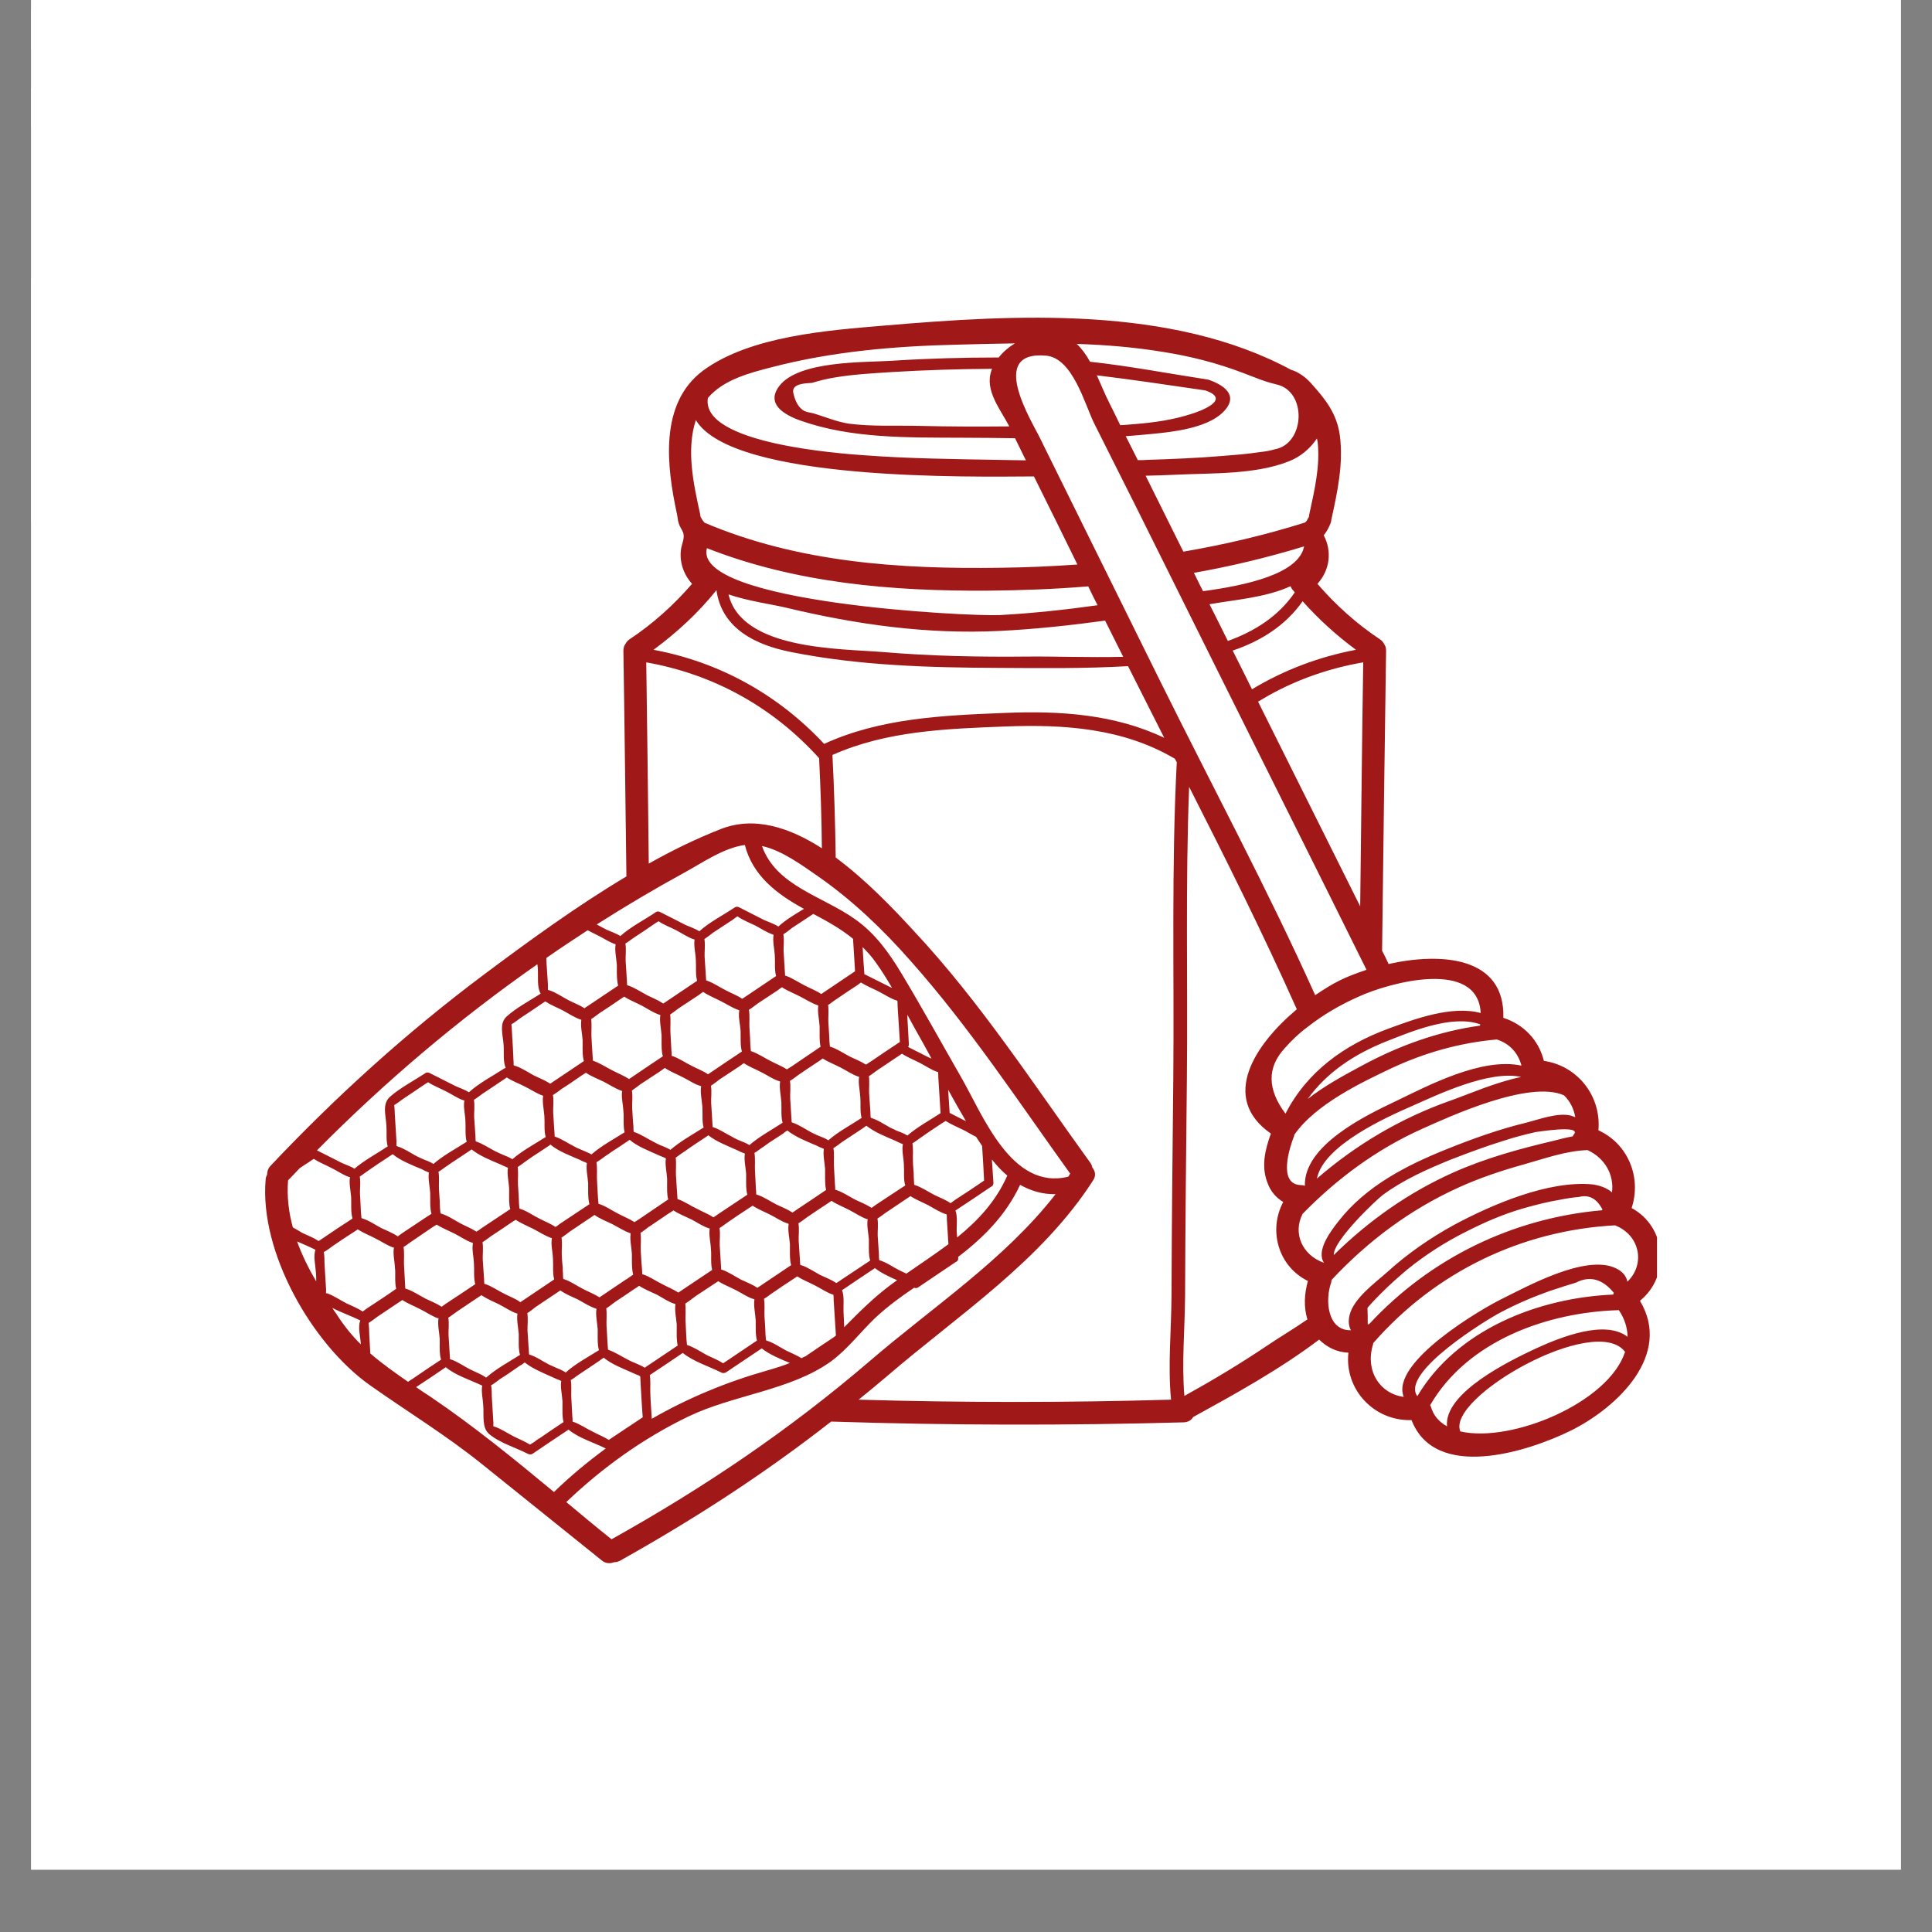
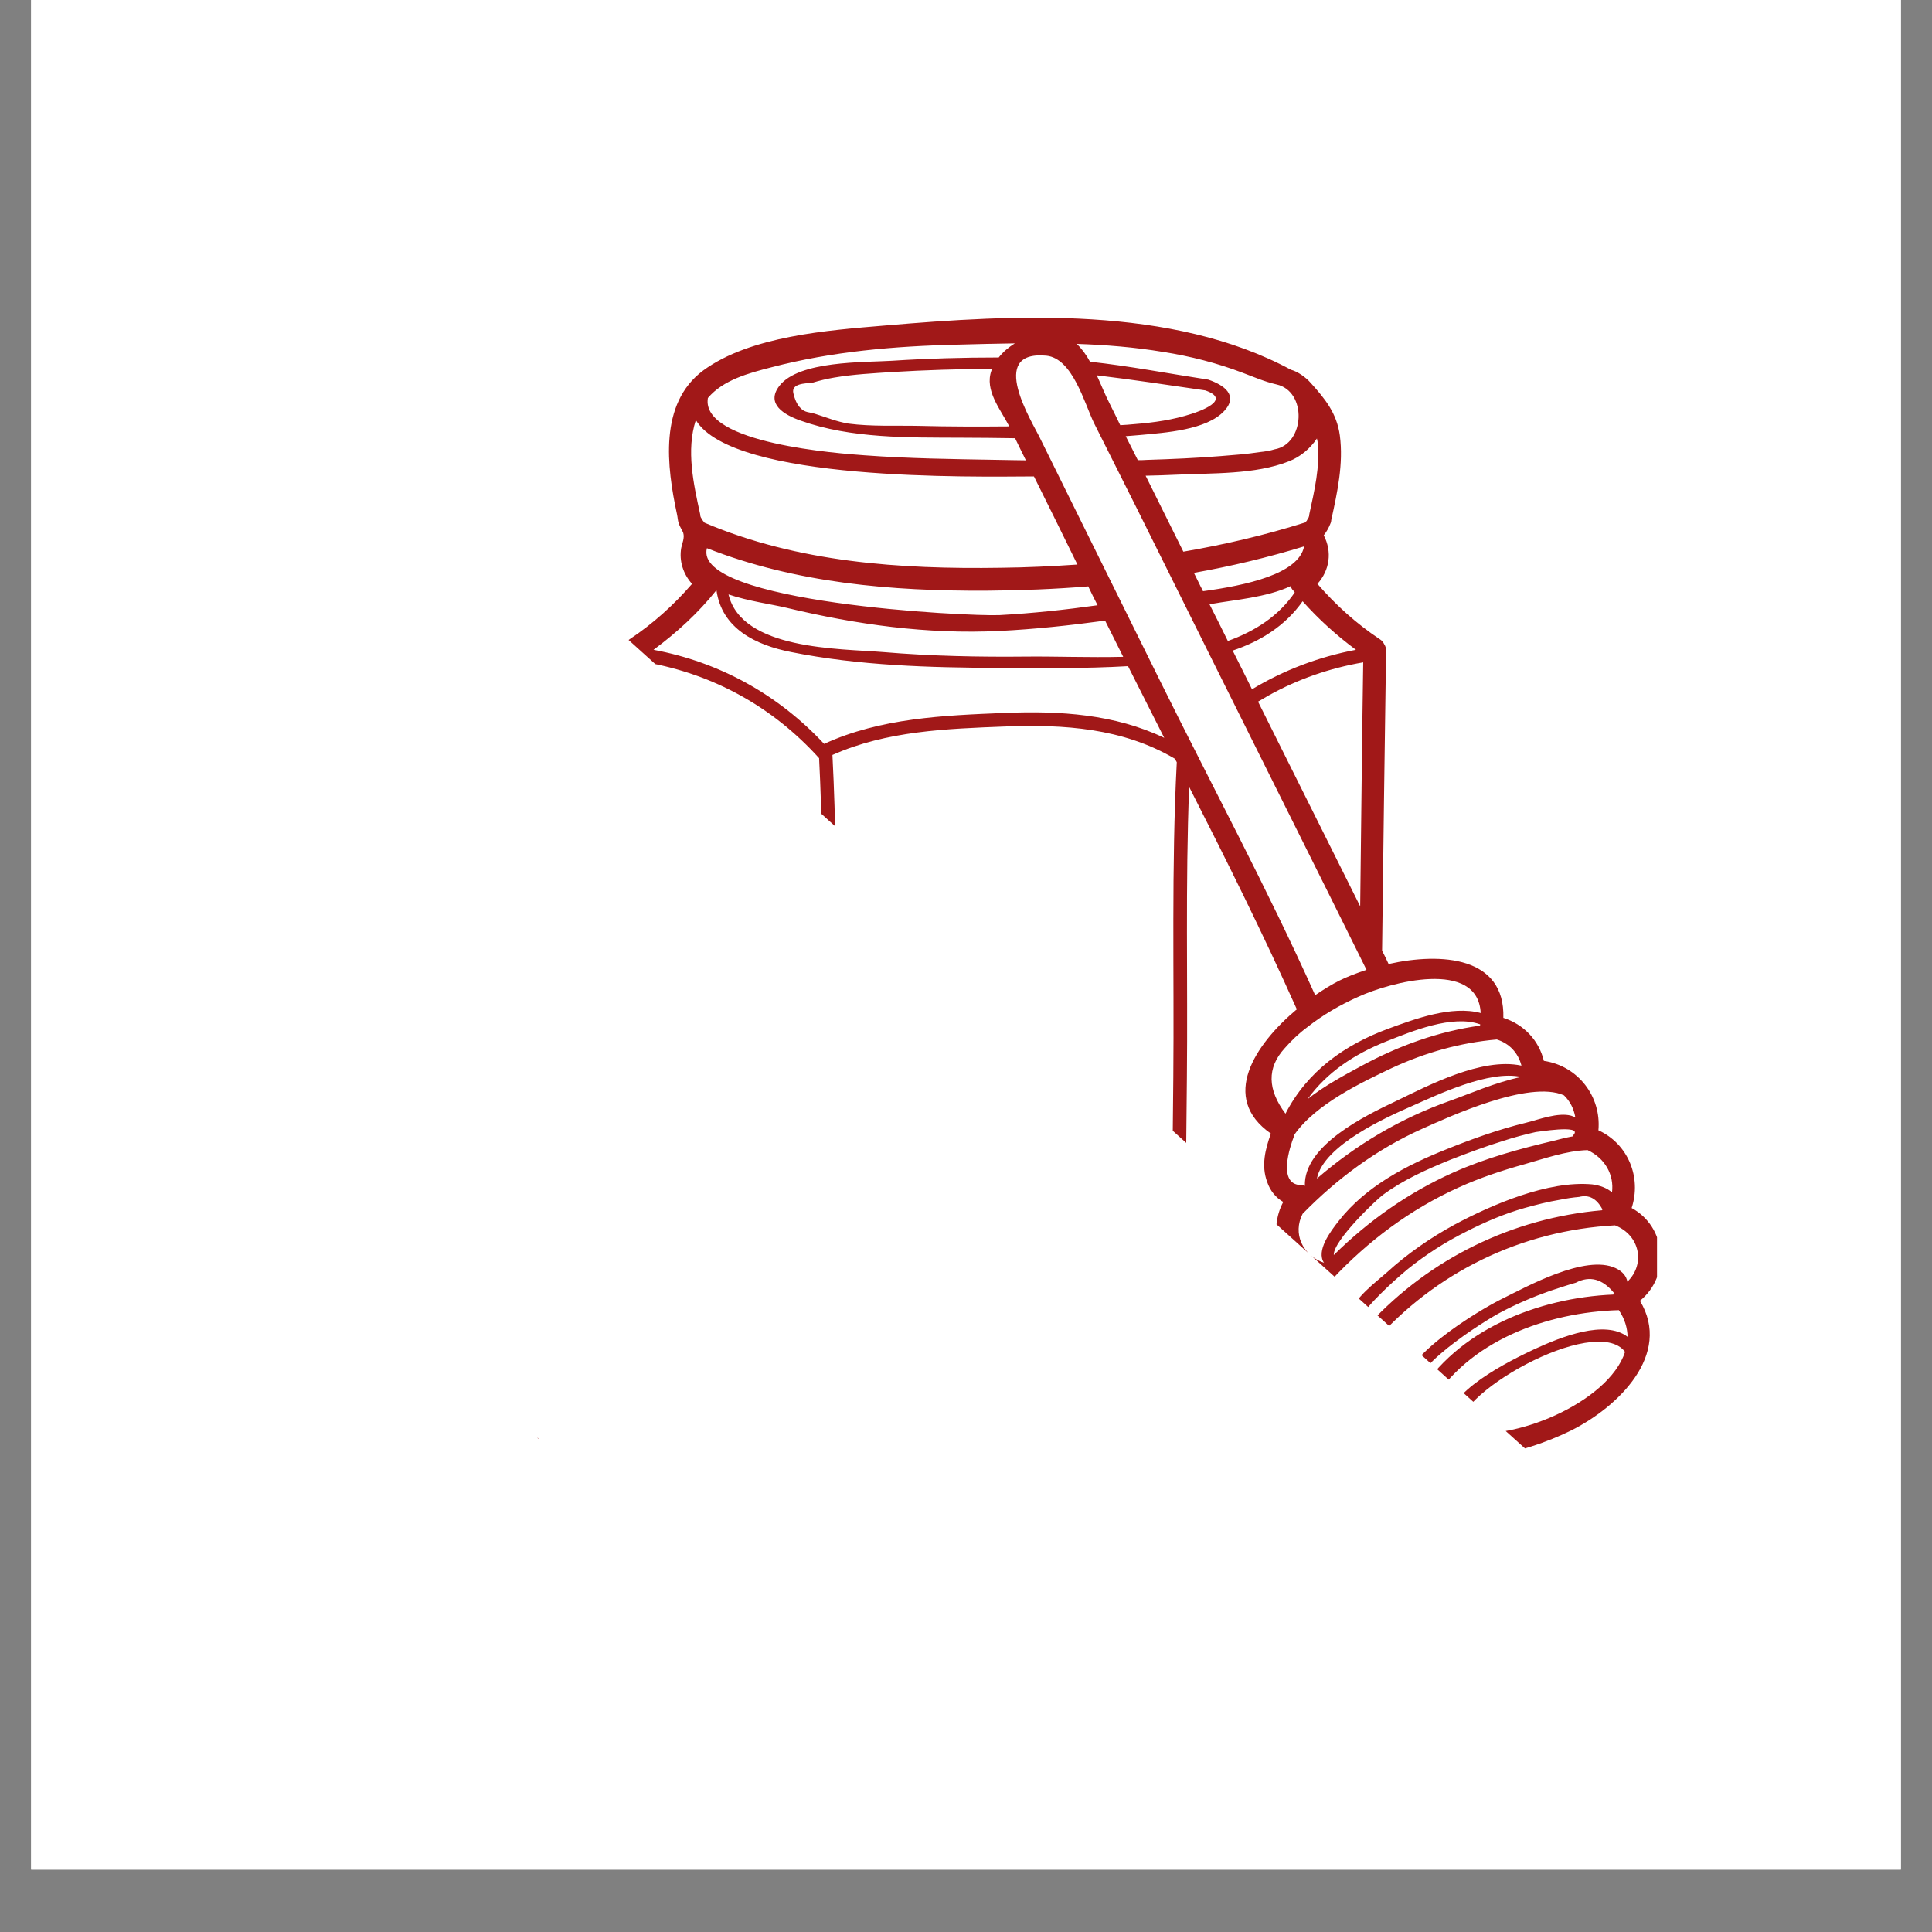
<svg xmlns="http://www.w3.org/2000/svg" width="40" zoomAndPan="magnify" viewBox="0 0 30 30" height="40" preserveAspectRatio="xMidYMid meet" version="1.0">
  <rect x="0" y="0" width="30" height="30" fill="#808080" stroke="none" />
  <defs>
    <clipPath id="824bf75599">
      <path d="M 0.484 0 L 29.516 0 L 29.516 29.031 L 0.484 29.031 Z M 0.484 0 " clip-rule="nonzero" />
    </clipPath>
    <clipPath id="9e9214547e">
-       <path d="M 0.484 0 L 1.477 0 L 1.477 8.711 L 0.484 8.711 Z M 0.484 0 " clip-rule="nonzero" />
-     </clipPath>
+       </clipPath>
    <clipPath id="df328f1859">
-       <path d="M 4 4.742 L 25.73 4.742 L 25.73 24.34 L 4 24.34 Z M 4 4.742 " clip-rule="nonzero" />
+       <path d="M 4 4.742 L 25.73 4.742 L 25.73 24.34 Z M 4 4.742 " clip-rule="nonzero" />
    </clipPath>
  </defs>
  <g clip-path="url(#824bf75599)">
    <path fill="#ffffff" d="M 0.484 0 L 29.516 0 L 29.516 29.031 L 0.484 29.031 Z M 0.484 0 " fill-opacity="1" fill-rule="nonzero" />
    <path fill="#ffffff" d="M 0.484 0 L 29.516 0 L 29.516 29.031 L 0.484 29.031 Z M 0.484 0 " fill-opacity="1" fill-rule="nonzero" />
  </g>
  <g clip-path="url(#9e9214547e)">
    <path fill="#ffffff" d="M 1.508 0.367 C 1.387 0.215 1.234 0.152 1.051 0.152 L 0.445 0.152 L 0.445 -0.758 C 0.445 -1.941 -0.496 -2.883 -1.684 -2.883 C -2.867 -2.883 -3.809 -1.941 -3.809 -0.758 L -3.809 0.152 L -4.418 0.152 C -4.598 0.152 -4.75 0.215 -4.871 0.367 C -4.992 0.488 -5.055 0.672 -5.023 0.852 L -3.84 8.145 C -3.809 8.449 -3.535 8.691 -3.23 8.691 L -0.133 8.691 C 0.172 8.691 0.445 8.449 0.477 8.176 L 1.66 0.883 C 1.66 0.672 1.629 0.488 1.508 0.367 Z M -3.199 -0.758 C -3.199 -1.609 -2.531 -2.277 -1.684 -2.277 C -0.832 -2.277 -0.164 -1.609 -0.164 -0.758 L -0.164 0.152 L -3.199 0.152 Z M 0.961 1.367 L -3.504 1.367 C -3.688 1.367 -3.809 1.52 -3.809 1.672 C -3.809 1.824 -3.656 1.977 -3.504 1.977 L 0.871 1.977 L 0.078 6.836 L -2.594 6.836 C -2.777 6.836 -2.898 6.988 -2.898 7.141 C -2.898 7.293 -2.746 7.445 -2.594 7.445 L -0.043 7.445 L -0.133 8.051 L -3.23 8.051 L -4.418 0.762 L 1.051 0.762 Z M 0.961 1.367 " fill-opacity="1" fill-rule="nonzero" />
  </g>
  <g clip-path="url(#df328f1859)">
    <path fill="#a11818" d="M 4.91 19.898 C 4.91 19.852 4.91 19.805 4.906 19.766 C 4.898 19.641 4.863 19.508 4.898 19.406 C 4.812 19.363 4.711 19.32 4.613 19.277 C 4.691 19.492 4.793 19.699 4.91 19.898 Z M 5.473 18.922 C 5.473 18.918 5.473 18.918 5.473 18.918 C 5.445 18.82 5.457 18.699 5.453 18.594 C 5.445 18.488 5.418 18.375 5.434 18.281 C 5.434 18.277 5.434 18.277 5.434 18.277 C 5.43 18.277 5.43 18.277 5.422 18.277 C 5.328 18.246 5.238 18.18 5.148 18.137 C 5.059 18.09 4.957 18.051 4.875 17.996 C 4.871 17.996 4.871 17.996 4.871 17.996 C 4.848 18.008 4.824 18.027 4.801 18.043 C 4.75 18.074 4.703 18.105 4.652 18.141 C 4.594 18.203 4.535 18.266 4.473 18.328 C 4.453 18.582 4.484 18.828 4.547 19.059 C 4.598 19.086 4.648 19.117 4.695 19.145 C 4.777 19.184 4.871 19.219 4.945 19.27 C 4.949 19.27 4.949 19.27 4.949 19.27 C 4.973 19.254 4.996 19.238 5.02 19.223 C 5.168 19.121 5.32 19.02 5.473 18.922 Z M 5.602 20.875 C 5.602 20.871 5.602 20.867 5.602 20.863 C 5.594 20.738 5.555 20.609 5.594 20.504 C 5.465 20.438 5.301 20.383 5.16 20.309 C 5.18 20.34 5.199 20.371 5.223 20.402 C 5.34 20.586 5.465 20.738 5.602 20.875 Z M 6.152 20.012 C 6.133 19.938 6.137 19.848 6.137 19.762 C 6.137 19.738 6.137 19.715 6.133 19.691 C 6.129 19.582 6.098 19.469 6.117 19.375 C 6.117 19.375 6.117 19.371 6.117 19.371 C 6.113 19.371 6.109 19.371 6.105 19.371 C 6.012 19.34 5.918 19.273 5.828 19.23 C 5.742 19.184 5.641 19.145 5.555 19.09 C 5.531 19.105 5.508 19.121 5.484 19.137 C 5.379 19.203 5.277 19.273 5.172 19.344 C 5.145 19.363 5.066 19.426 5.027 19.441 C 5.039 19.484 5.039 19.594 5.039 19.625 C 5.047 19.75 5.055 19.875 5.062 20 C 5.066 20.023 5.062 20.055 5.062 20.082 C 5.066 20.082 5.07 20.082 5.078 20.082 C 5.18 20.117 5.281 20.188 5.379 20.238 C 5.461 20.277 5.551 20.312 5.629 20.363 C 5.629 20.367 5.629 20.367 5.629 20.367 C 5.652 20.352 5.676 20.332 5.699 20.316 C 5.852 20.215 6.004 20.117 6.152 20.012 Z M 6.699 18.848 C 6.699 18.844 6.699 18.844 6.699 18.844 C 6.672 18.746 6.684 18.625 6.68 18.52 C 6.672 18.414 6.645 18.305 6.66 18.207 C 6.652 18.203 6.641 18.199 6.633 18.195 C 6.605 18.184 6.578 18.172 6.551 18.156 C 6.391 18.09 6.215 18.02 6.098 17.922 C 6.074 17.938 6.051 17.953 6.027 17.969 C 5.926 18.035 5.82 18.105 5.719 18.176 C 5.695 18.191 5.625 18.246 5.586 18.27 C 5.602 18.355 5.586 18.477 5.59 18.539 C 5.594 18.637 5.602 18.734 5.605 18.832 C 5.609 18.859 5.609 18.887 5.613 18.914 C 5.617 18.914 5.617 18.914 5.621 18.918 C 5.727 18.949 5.828 19.02 5.922 19.07 C 6.004 19.109 6.098 19.145 6.172 19.195 C 6.172 19.195 6.172 19.195 6.176 19.199 C 6.199 19.184 6.223 19.164 6.246 19.148 C 6.395 19.051 6.547 18.945 6.699 18.848 Z M 6.848 21.113 C 6.848 21.113 6.848 21.109 6.848 21.109 C 6.824 21.035 6.828 20.945 6.828 20.859 C 6.828 20.836 6.828 20.812 6.828 20.789 C 6.82 20.68 6.793 20.57 6.809 20.473 C 6.809 20.473 6.809 20.473 6.809 20.469 C 6.805 20.469 6.805 20.469 6.797 20.469 C 6.707 20.438 6.613 20.371 6.523 20.328 C 6.434 20.281 6.332 20.242 6.25 20.188 C 6.25 20.188 6.25 20.188 6.246 20.188 C 6.223 20.203 6.199 20.219 6.176 20.234 C 6.074 20.305 5.969 20.371 5.867 20.441 C 5.84 20.461 5.758 20.523 5.723 20.543 C 5.73 20.582 5.734 20.691 5.734 20.723 C 5.738 20.82 5.746 20.918 5.75 21.016 C 5.934 21.176 6.129 21.312 6.336 21.457 C 6.355 21.441 6.375 21.43 6.395 21.418 C 6.547 21.312 6.695 21.215 6.848 21.113 Z M 7.246 17.73 C 7.246 17.73 7.246 17.73 7.246 17.727 C 7.219 17.629 7.234 17.508 7.227 17.406 C 7.223 17.297 7.191 17.184 7.211 17.09 C 7.207 17.086 7.203 17.086 7.199 17.086 C 7.102 17.055 7.012 16.988 6.922 16.945 C 6.832 16.898 6.73 16.859 6.648 16.805 C 6.621 16.82 6.598 16.836 6.574 16.852 C 6.473 16.922 6.371 16.988 6.266 17.059 C 6.238 17.078 6.156 17.141 6.121 17.16 C 6.129 17.199 6.129 17.309 6.133 17.34 C 6.141 17.465 6.148 17.59 6.156 17.715 C 6.156 17.734 6.156 17.766 6.156 17.793 C 6.16 17.793 6.164 17.797 6.172 17.801 C 6.273 17.832 6.375 17.902 6.469 17.953 C 6.504 17.969 6.535 17.984 6.57 18 C 6.621 18.02 6.684 18.043 6.73 18.074 C 6.883 17.941 7.074 17.84 7.246 17.73 Z M 7.379 19.941 C 7.379 19.941 7.379 19.938 7.379 19.938 C 7.352 19.84 7.367 19.719 7.359 19.617 C 7.355 19.508 7.324 19.398 7.344 19.301 C 7.344 19.301 7.344 19.301 7.34 19.301 C 7.34 19.297 7.336 19.297 7.332 19.297 C 7.238 19.266 7.145 19.199 7.059 19.156 C 6.965 19.109 6.867 19.07 6.781 19.016 C 6.754 19.031 6.73 19.047 6.707 19.062 C 6.605 19.133 6.504 19.199 6.402 19.27 C 6.375 19.285 6.309 19.34 6.266 19.363 C 6.281 19.449 6.27 19.57 6.273 19.633 C 6.277 19.73 6.285 19.828 6.289 19.926 C 6.289 19.953 6.293 19.98 6.293 20.008 C 6.297 20.008 6.301 20.012 6.305 20.012 C 6.406 20.043 6.508 20.113 6.605 20.164 C 6.684 20.203 6.777 20.238 6.855 20.289 C 6.855 20.293 6.855 20.293 6.855 20.293 C 6.879 20.277 6.902 20.258 6.926 20.242 C 7.078 20.141 7.23 20.043 7.379 19.941 Z M 7.926 18.773 C 7.926 18.77 7.926 18.77 7.922 18.77 C 7.902 18.695 7.906 18.605 7.906 18.52 C 7.906 18.496 7.906 18.473 7.906 18.449 C 7.898 18.34 7.871 18.23 7.887 18.133 C 7.879 18.129 7.867 18.125 7.859 18.121 C 7.832 18.109 7.805 18.098 7.773 18.082 C 7.617 18.016 7.441 17.945 7.324 17.848 C 7.301 17.863 7.277 17.879 7.254 17.895 C 7.184 17.941 7.113 17.988 7.043 18.035 C 7.008 18.059 6.977 18.078 6.945 18.102 C 6.918 18.117 6.852 18.172 6.809 18.195 C 6.824 18.281 6.812 18.402 6.816 18.465 C 6.82 18.527 6.824 18.586 6.828 18.648 C 6.828 18.684 6.832 18.723 6.832 18.758 C 6.836 18.785 6.836 18.812 6.84 18.84 C 6.844 18.84 6.844 18.84 6.848 18.844 C 6.953 18.875 7.055 18.945 7.148 18.996 C 7.23 19.039 7.32 19.074 7.398 19.125 C 7.426 19.109 7.449 19.094 7.473 19.074 C 7.621 18.977 7.773 18.875 7.926 18.773 Z M 8.074 21.039 C 8.074 21.035 8.074 21.035 8.074 21.035 C 8.051 20.961 8.055 20.871 8.055 20.789 C 8.055 20.762 8.055 20.738 8.055 20.715 C 8.047 20.605 8.02 20.496 8.035 20.398 C 8.031 20.395 8.031 20.395 8.023 20.395 C 7.93 20.363 7.84 20.301 7.75 20.254 C 7.66 20.211 7.559 20.168 7.477 20.113 C 7.473 20.113 7.473 20.113 7.473 20.113 C 7.449 20.129 7.426 20.145 7.402 20.16 C 7.301 20.23 7.195 20.297 7.094 20.367 C 7.07 20.383 7 20.438 6.961 20.461 C 6.977 20.551 6.961 20.668 6.965 20.73 C 6.973 20.855 6.98 20.98 6.988 21.105 C 6.992 21.105 6.992 21.109 7 21.109 C 7.102 21.141 7.203 21.215 7.297 21.262 C 7.379 21.305 7.473 21.336 7.547 21.391 C 7.551 21.391 7.551 21.391 7.551 21.391 C 7.551 21.387 7.555 21.387 7.559 21.383 C 7.711 21.25 7.902 21.148 8.074 21.039 Z M 8.395 15.43 C 8.336 15.324 8.359 15.176 8.352 15.055 C 8.352 15.027 8.348 15 8.344 14.973 C 7.121 15.828 5.977 16.797 4.922 17.863 C 5.047 17.926 5.172 17.988 5.293 18.051 C 5.344 18.078 5.438 18.105 5.504 18.148 C 5.656 18.016 5.852 17.914 6.02 17.801 C 5.992 17.703 6.008 17.582 6 17.48 C 5.992 17.316 5.93 17.145 6.055 17.031 C 6.215 16.891 6.426 16.781 6.605 16.664 C 6.625 16.648 6.656 16.652 6.676 16.664 C 6.809 16.73 6.938 16.797 7.07 16.863 C 7.121 16.887 7.215 16.918 7.281 16.961 C 7.441 16.816 7.652 16.707 7.832 16.59 C 7.84 16.586 7.844 16.586 7.852 16.582 C 7.809 16.48 7.828 16.34 7.82 16.227 C 7.809 16.062 7.746 15.891 7.871 15.781 C 8.023 15.645 8.219 15.543 8.395 15.43 Z M 8.473 17.656 C 8.473 17.656 8.473 17.656 8.473 17.652 C 8.445 17.555 8.461 17.434 8.453 17.332 C 8.445 17.223 8.418 17.113 8.434 17.016 C 8.43 17.012 8.43 17.012 8.426 17.012 C 8.332 16.98 8.238 16.914 8.148 16.871 C 8.059 16.824 7.957 16.789 7.875 16.734 C 7.875 16.73 7.875 16.73 7.871 16.73 C 7.848 16.746 7.824 16.762 7.801 16.777 C 7.699 16.848 7.594 16.914 7.492 16.984 C 7.469 17 7.398 17.055 7.359 17.078 C 7.375 17.164 7.359 17.285 7.363 17.352 C 7.371 17.445 7.375 17.543 7.383 17.645 C 7.383 17.668 7.383 17.695 7.387 17.723 C 7.391 17.723 7.395 17.727 7.398 17.727 C 7.5 17.762 7.602 17.832 7.695 17.879 C 7.73 17.895 7.762 17.91 7.797 17.926 C 7.848 17.945 7.91 17.973 7.957 18 C 8.109 17.867 8.301 17.766 8.473 17.656 Z M 8.605 19.867 C 8.605 19.867 8.605 19.863 8.605 19.863 C 8.578 19.766 8.594 19.645 8.586 19.543 C 8.582 19.434 8.551 19.324 8.57 19.227 C 8.566 19.223 8.562 19.223 8.559 19.223 C 8.465 19.191 8.371 19.129 8.281 19.082 C 8.195 19.039 8.09 18.996 8.008 18.941 C 7.98 18.957 7.957 18.973 7.934 18.988 C 7.832 19.059 7.73 19.125 7.625 19.195 C 7.602 19.211 7.531 19.266 7.492 19.289 C 7.508 19.379 7.492 19.496 7.496 19.559 C 7.504 19.656 7.508 19.758 7.516 19.852 C 7.516 19.879 7.52 19.906 7.52 19.934 C 7.523 19.934 7.527 19.938 7.531 19.938 C 7.633 19.969 7.734 20.043 7.832 20.09 C 7.914 20.133 8.004 20.164 8.078 20.219 C 8.082 20.219 8.082 20.219 8.082 20.219 C 8.105 20.203 8.129 20.188 8.152 20.172 C 8.305 20.07 8.453 19.969 8.605 19.867 Z M 8.75 22.082 C 8.75 22.082 8.75 22.078 8.75 22.078 C 8.73 22.004 8.734 21.914 8.734 21.828 C 8.734 21.805 8.734 21.781 8.734 21.758 C 8.727 21.648 8.699 21.539 8.715 21.445 C 8.703 21.438 8.695 21.434 8.688 21.43 C 8.656 21.422 8.629 21.406 8.602 21.395 C 8.445 21.324 8.27 21.254 8.148 21.156 C 8.133 21.168 8.121 21.176 8.105 21.188 C 8.098 21.191 8.09 21.199 8.078 21.203 C 8.012 21.25 7.938 21.297 7.867 21.348 C 7.836 21.367 7.805 21.387 7.77 21.41 C 7.742 21.43 7.664 21.492 7.625 21.512 C 7.637 21.551 7.637 21.66 7.637 21.691 C 7.645 21.816 7.652 21.941 7.66 22.07 C 7.664 22.09 7.66 22.121 7.66 22.148 C 7.668 22.148 7.668 22.148 7.676 22.152 C 7.777 22.184 7.879 22.254 7.977 22.305 C 8.059 22.344 8.148 22.383 8.227 22.43 C 8.227 22.434 8.227 22.434 8.227 22.434 C 8.25 22.418 8.277 22.402 8.301 22.387 C 8.32 22.371 8.34 22.355 8.363 22.344 C 8.492 22.254 8.621 22.168 8.75 22.082 Z M 9.406 22.492 C 9.227 22.402 8.98 22.328 8.828 22.199 C 8.641 22.324 8.453 22.449 8.27 22.574 C 8.246 22.59 8.219 22.586 8.195 22.574 C 8.012 22.48 7.75 22.402 7.594 22.266 C 7.48 22.168 7.516 21.98 7.504 21.832 C 7.5 21.723 7.469 21.613 7.488 21.516 C 7.309 21.43 7.07 21.355 6.922 21.23 C 6.77 21.336 6.613 21.438 6.461 21.539 C 6.535 21.59 6.609 21.641 6.688 21.691 C 7.352 22.141 7.98 22.652 8.602 23.168 C 8.855 22.922 9.125 22.699 9.406 22.492 Z M 9.066 16.477 C 9.066 16.477 9.066 16.473 9.066 16.473 C 9.043 16.398 9.047 16.309 9.047 16.223 C 9.047 16.199 9.047 16.176 9.047 16.152 C 9.039 16.043 9.012 15.934 9.027 15.836 C 9.023 15.832 9.023 15.832 9.016 15.832 C 8.922 15.801 8.828 15.738 8.742 15.691 C 8.652 15.645 8.551 15.605 8.469 15.551 C 8.469 15.551 8.469 15.551 8.465 15.551 C 8.441 15.566 8.418 15.582 8.395 15.598 C 8.293 15.668 8.188 15.738 8.086 15.805 C 8.059 15.824 7.977 15.887 7.941 15.906 C 7.949 15.949 7.949 16.055 7.953 16.086 C 7.961 16.211 7.969 16.336 7.973 16.461 C 7.977 16.484 7.973 16.516 7.977 16.543 C 7.98 16.543 7.984 16.543 7.988 16.547 C 8.094 16.578 8.195 16.648 8.289 16.699 C 8.371 16.738 8.465 16.777 8.539 16.824 C 8.539 16.828 8.539 16.828 8.543 16.828 C 8.566 16.812 8.59 16.797 8.613 16.781 C 8.762 16.68 8.914 16.578 9.066 16.477 Z M 9.152 18.699 C 9.152 18.699 9.152 18.699 9.152 18.695 C 9.133 18.629 9.133 18.547 9.133 18.469 C 9.133 18.438 9.133 18.406 9.133 18.375 C 9.125 18.266 9.098 18.156 9.113 18.062 C 9.105 18.055 9.094 18.051 9.086 18.047 C 9.059 18.039 9.027 18.023 9 18.008 C 8.844 17.941 8.668 17.875 8.547 17.773 C 8.535 17.785 8.52 17.793 8.504 17.805 C 8.496 17.809 8.488 17.816 8.48 17.82 C 8.41 17.867 8.34 17.914 8.266 17.961 C 8.234 17.984 8.203 18.004 8.172 18.027 C 8.148 18.043 8.078 18.098 8.039 18.121 C 8.051 18.207 8.039 18.328 8.043 18.391 C 8.047 18.457 8.051 18.523 8.055 18.59 C 8.055 18.621 8.059 18.652 8.059 18.684 C 8.062 18.711 8.062 18.738 8.066 18.766 C 8.066 18.766 8.07 18.77 8.074 18.77 C 8.18 18.801 8.277 18.875 8.375 18.922 C 8.457 18.965 8.547 19 8.625 19.051 C 8.625 19.051 8.625 19.051 8.629 19.051 C 8.648 19.035 8.676 19.02 8.699 19 C 8.848 18.902 9 18.801 9.152 18.699 Z M 9.301 20.965 C 9.277 20.887 9.281 20.797 9.281 20.711 C 9.281 20.688 9.281 20.664 9.281 20.641 C 9.273 20.531 9.246 20.422 9.262 20.324 C 9.258 20.324 9.258 20.32 9.254 20.32 C 9.156 20.289 9.062 20.227 8.977 20.18 C 8.887 20.137 8.785 20.098 8.703 20.039 C 8.699 20.039 8.699 20.039 8.699 20.039 C 8.676 20.055 8.652 20.07 8.629 20.086 C 8.527 20.156 8.422 20.223 8.32 20.293 C 8.297 20.312 8.227 20.367 8.188 20.391 C 8.203 20.477 8.188 20.594 8.191 20.66 C 8.199 20.781 8.207 20.906 8.215 21.031 C 8.219 21.031 8.219 21.035 8.223 21.035 C 8.328 21.066 8.43 21.141 8.523 21.188 C 8.559 21.203 8.59 21.219 8.625 21.234 C 8.676 21.254 8.738 21.281 8.785 21.312 C 8.934 21.176 9.129 21.074 9.301 20.965 Z M 9.598 15.305 C 9.598 15.305 9.598 15.301 9.598 15.301 C 9.578 15.227 9.578 15.137 9.578 15.051 C 9.578 15.027 9.578 15.004 9.578 14.98 C 9.57 14.871 9.543 14.762 9.559 14.664 C 9.559 14.66 9.555 14.66 9.551 14.66 C 9.457 14.629 9.363 14.562 9.273 14.52 C 9.227 14.496 9.176 14.473 9.125 14.445 C 8.91 14.586 8.695 14.727 8.484 14.875 C 8.484 14.891 8.484 14.906 8.484 14.914 C 8.492 15.039 8.5 15.164 8.508 15.289 C 8.508 15.312 8.508 15.344 8.508 15.371 C 8.512 15.371 8.516 15.375 8.523 15.375 C 8.625 15.406 8.727 15.477 8.82 15.527 C 8.902 15.57 8.996 15.605 9.07 15.652 C 9.07 15.656 9.074 15.656 9.074 15.656 C 9.098 15.641 9.121 15.625 9.145 15.609 C 9.297 15.508 9.449 15.406 9.598 15.305 Z M 9.699 17.582 C 9.68 17.508 9.684 17.422 9.684 17.34 C 9.684 17.312 9.684 17.285 9.68 17.258 C 9.676 17.152 9.645 17.039 9.66 16.945 C 9.66 16.941 9.66 16.941 9.66 16.941 C 9.66 16.941 9.656 16.941 9.652 16.938 C 9.559 16.906 9.465 16.844 9.375 16.797 C 9.285 16.754 9.184 16.715 9.102 16.66 L 9.102 16.656 C 9.074 16.672 9.051 16.688 9.027 16.703 C 8.926 16.773 8.824 16.844 8.719 16.91 C 8.695 16.93 8.625 16.98 8.586 17.004 C 8.602 17.094 8.586 17.211 8.59 17.277 C 8.594 17.34 8.598 17.406 8.602 17.473 C 8.605 17.504 8.605 17.539 8.609 17.57 C 8.609 17.594 8.613 17.621 8.613 17.648 C 8.617 17.648 8.621 17.652 8.625 17.652 C 8.727 17.688 8.828 17.758 8.922 17.805 C 8.953 17.824 8.988 17.836 9.023 17.852 C 9.074 17.875 9.137 17.898 9.184 17.926 C 9.336 17.793 9.527 17.691 9.699 17.582 Z M 9.832 19.793 C 9.812 19.715 9.812 19.625 9.812 19.539 C 9.812 19.516 9.812 19.492 9.812 19.469 C 9.805 19.359 9.777 19.25 9.793 19.152 C 9.789 19.152 9.789 19.148 9.785 19.148 C 9.691 19.117 9.598 19.055 9.508 19.008 C 9.418 18.965 9.316 18.926 9.234 18.867 C 9.234 18.867 9.234 18.867 9.23 18.867 C 9.207 18.883 9.184 18.898 9.16 18.914 C 9.059 18.984 8.953 19.051 8.852 19.121 C 8.828 19.141 8.758 19.191 8.719 19.219 C 8.734 19.305 8.719 19.422 8.723 19.488 C 8.727 19.551 8.73 19.617 8.738 19.684 C 8.738 19.715 8.738 19.746 8.742 19.777 C 8.742 19.805 8.742 19.832 8.746 19.859 C 8.75 19.859 8.754 19.863 8.758 19.863 C 8.859 19.895 8.961 19.969 9.055 20.016 C 9.137 20.059 9.23 20.094 9.309 20.145 C 9.332 20.129 9.355 20.113 9.379 20.098 C 9.492 20.023 9.602 19.945 9.715 19.871 C 9.711 19.871 9.711 19.867 9.707 19.867 C 9.711 19.863 9.715 19.867 9.719 19.871 C 9.754 19.844 9.793 19.82 9.832 19.793 Z M 9.98 22.008 C 9.965 21.82 9.957 21.633 9.945 21.445 C 9.945 21.422 9.945 21.395 9.941 21.371 C 9.93 21.363 9.922 21.363 9.914 21.355 C 9.887 21.348 9.855 21.332 9.828 21.32 C 9.672 21.25 9.496 21.184 9.375 21.082 C 9.352 21.098 9.328 21.113 9.309 21.129 C 9.203 21.199 9.102 21.27 9 21.336 C 8.973 21.352 8.906 21.406 8.863 21.43 C 8.879 21.516 8.867 21.637 8.871 21.699 C 8.875 21.797 8.883 21.895 8.887 21.996 C 8.891 22.02 8.891 22.047 8.891 22.074 C 8.895 22.074 8.898 22.078 8.902 22.078 C 9.004 22.113 9.105 22.184 9.203 22.23 C 9.281 22.273 9.375 22.309 9.453 22.359 C 9.477 22.344 9.5 22.328 9.523 22.312 C 9.676 22.211 9.828 22.109 9.98 22.008 Z M 10.293 16.402 C 10.27 16.324 10.273 16.234 10.273 16.148 C 10.273 16.125 10.273 16.102 10.273 16.078 C 10.266 15.969 10.238 15.859 10.254 15.762 C 10.25 15.758 10.25 15.758 10.242 15.758 C 10.148 15.727 10.055 15.664 9.969 15.617 C 9.879 15.57 9.777 15.531 9.695 15.477 C 9.691 15.477 9.691 15.477 9.691 15.477 C 9.668 15.492 9.645 15.508 9.621 15.523 C 9.52 15.594 9.414 15.664 9.312 15.73 C 9.289 15.746 9.219 15.801 9.18 15.824 C 9.191 15.91 9.18 16.031 9.184 16.098 C 9.188 16.141 9.188 16.188 9.191 16.23 C 9.195 16.312 9.203 16.391 9.207 16.469 C 9.211 16.473 9.211 16.473 9.215 16.473 C 9.316 16.508 9.422 16.578 9.516 16.625 C 9.598 16.668 9.688 16.703 9.766 16.754 C 9.766 16.754 9.77 16.754 9.77 16.754 C 9.793 16.738 9.816 16.723 9.84 16.707 C 9.988 16.605 10.141 16.504 10.293 16.402 Z M 10.375 18.625 C 10.375 18.625 10.375 18.625 10.375 18.621 C 10.355 18.547 10.359 18.457 10.359 18.371 C 10.359 18.348 10.359 18.324 10.359 18.301 C 10.352 18.195 10.324 18.082 10.34 17.988 C 10.328 17.984 10.32 17.977 10.312 17.973 C 10.285 17.965 10.254 17.949 10.227 17.938 C 10.07 17.867 9.895 17.801 9.777 17.699 C 9.684 17.762 9.594 17.824 9.5 17.883 C 9.469 17.906 9.434 17.93 9.398 17.953 C 9.371 17.973 9.305 18.023 9.262 18.047 C 9.277 18.137 9.266 18.254 9.27 18.32 C 9.277 18.441 9.281 18.566 9.293 18.691 C 9.297 18.695 9.297 18.695 9.301 18.695 C 9.406 18.727 9.508 18.801 9.602 18.848 C 9.684 18.891 9.773 18.926 9.852 18.977 C 9.875 18.961 9.902 18.945 9.926 18.93 C 10.074 18.828 10.227 18.727 10.375 18.625 Z M 10.527 20.891 C 10.527 20.891 10.527 20.891 10.523 20.891 C 10.504 20.812 10.508 20.723 10.508 20.637 C 10.508 20.613 10.508 20.59 10.508 20.566 C 10.5 20.461 10.473 20.348 10.488 20.254 C 10.488 20.25 10.488 20.25 10.488 20.25 C 10.484 20.25 10.48 20.25 10.477 20.246 C 10.383 20.219 10.289 20.152 10.203 20.105 C 10.113 20.062 10.012 20.023 9.93 19.969 C 9.926 19.969 9.926 19.969 9.926 19.965 C 9.902 19.98 9.879 20 9.855 20.012 C 9.754 20.082 9.648 20.152 9.547 20.219 C 9.523 20.238 9.453 20.293 9.414 20.316 C 9.426 20.402 9.414 20.52 9.418 20.586 C 9.422 20.629 9.422 20.672 9.426 20.715 C 9.43 20.797 9.434 20.875 9.441 20.957 C 9.445 20.957 9.449 20.961 9.449 20.961 C 9.551 20.996 9.656 21.066 9.75 21.113 C 9.781 21.129 9.816 21.148 9.852 21.16 C 9.902 21.184 9.965 21.207 10.012 21.238 C 10.031 21.223 10.051 21.211 10.074 21.195 C 10.227 21.094 10.375 20.992 10.527 20.891 Z M 10.824 15.23 C 10.824 15.23 10.824 15.227 10.824 15.227 C 10.797 15.129 10.812 15.008 10.805 14.906 C 10.801 14.801 10.77 14.688 10.785 14.59 C 10.785 14.586 10.781 14.586 10.773 14.586 C 10.68 14.555 10.59 14.492 10.5 14.445 C 10.41 14.398 10.309 14.363 10.227 14.305 C 10.199 14.32 10.176 14.336 10.152 14.352 C 10.051 14.422 9.949 14.492 9.844 14.559 C 9.82 14.574 9.75 14.629 9.711 14.652 C 9.727 14.742 9.711 14.859 9.715 14.922 C 9.719 14.984 9.723 15.047 9.727 15.105 C 9.73 15.145 9.73 15.18 9.734 15.219 C 9.734 15.242 9.738 15.27 9.738 15.297 C 9.742 15.301 9.742 15.301 9.75 15.301 C 9.852 15.336 9.953 15.402 10.047 15.453 C 10.133 15.496 10.223 15.531 10.297 15.582 C 10.301 15.582 10.301 15.582 10.301 15.582 C 10.324 15.566 10.348 15.551 10.371 15.535 C 10.523 15.434 10.672 15.332 10.824 15.23 Z M 10.926 17.508 C 10.898 17.41 10.914 17.289 10.906 17.184 C 10.898 17.078 10.871 16.965 10.887 16.871 C 10.887 16.871 10.887 16.867 10.887 16.867 C 10.883 16.867 10.883 16.867 10.879 16.863 C 10.781 16.836 10.691 16.77 10.602 16.727 C 10.512 16.68 10.41 16.641 10.328 16.586 C 10.328 16.586 10.328 16.586 10.324 16.582 C 10.301 16.598 10.277 16.617 10.254 16.633 C 10.152 16.699 10.047 16.77 9.945 16.836 C 9.922 16.855 9.852 16.906 9.812 16.934 C 9.828 17.02 9.812 17.141 9.816 17.203 C 9.82 17.27 9.824 17.332 9.828 17.398 C 9.832 17.43 9.832 17.465 9.836 17.496 C 9.836 17.523 9.836 17.547 9.84 17.574 C 9.844 17.574 9.848 17.578 9.848 17.578 C 9.953 17.613 10.055 17.684 10.148 17.73 C 10.184 17.75 10.215 17.766 10.25 17.781 C 10.301 17.801 10.363 17.824 10.41 17.855 C 10.562 17.723 10.754 17.617 10.926 17.508 Z M 11.059 19.719 C 11.039 19.648 11.043 19.566 11.043 19.488 C 11.043 19.457 11.043 19.426 11.039 19.395 C 11.035 19.289 11.004 19.176 11.02 19.082 C 11.02 19.078 11.02 19.078 11.02 19.078 C 11.02 19.078 11.016 19.074 11.012 19.074 C 10.918 19.047 10.824 18.98 10.734 18.934 C 10.645 18.891 10.543 18.852 10.461 18.797 C 10.461 18.797 10.461 18.797 10.461 18.793 C 10.434 18.809 10.41 18.828 10.387 18.84 C 10.293 18.902 10.199 18.969 10.105 19.031 C 10.113 19.031 10.117 19.031 10.121 19.043 C 10.121 19.039 10.113 19.035 10.105 19.031 C 10.098 19.039 10.086 19.043 10.078 19.047 C 10.055 19.066 9.984 19.121 9.945 19.145 C 9.961 19.23 9.945 19.348 9.949 19.414 C 9.953 19.477 9.957 19.543 9.961 19.609 C 9.965 19.641 9.965 19.676 9.969 19.707 C 9.969 19.734 9.973 19.762 9.973 19.789 C 9.977 19.789 9.98 19.789 9.984 19.789 C 10.086 19.82 10.188 19.895 10.285 19.941 C 10.363 19.984 10.457 20.02 10.531 20.07 C 10.535 20.07 10.535 20.07 10.535 20.07 C 10.559 20.055 10.582 20.039 10.605 20.023 C 10.758 19.922 10.906 19.82 11.059 19.719 Z M 11.52 16.328 C 11.492 16.227 11.504 16.109 11.5 16.004 C 11.492 15.898 11.461 15.785 11.48 15.688 C 11.477 15.688 11.473 15.688 11.469 15.684 C 11.375 15.652 11.281 15.59 11.195 15.547 C 11.105 15.5 11.004 15.461 10.918 15.402 C 10.895 15.418 10.871 15.434 10.848 15.453 C 10.754 15.516 10.656 15.578 10.562 15.641 C 10.562 15.641 10.566 15.645 10.566 15.645 C 10.562 15.645 10.562 15.645 10.562 15.641 C 10.555 15.648 10.547 15.652 10.539 15.656 C 10.516 15.676 10.445 15.727 10.406 15.754 C 10.418 15.84 10.406 15.957 10.41 16.023 C 10.414 16.121 10.422 16.219 10.426 16.316 C 10.43 16.34 10.43 16.371 10.43 16.395 C 10.434 16.398 10.438 16.398 10.441 16.398 C 10.547 16.434 10.645 16.504 10.742 16.551 C 10.824 16.594 10.918 16.629 10.992 16.68 C 10.992 16.68 10.992 16.68 10.996 16.68 C 11.02 16.664 11.043 16.648 11.066 16.633 C 11.215 16.531 11.367 16.43 11.52 16.328 Z M 11.605 18.551 C 11.582 18.473 11.586 18.383 11.586 18.301 C 11.586 18.277 11.586 18.25 11.586 18.227 C 11.578 18.121 11.551 18.008 11.566 17.914 C 11.559 17.91 11.547 17.902 11.539 17.902 C 11.512 17.891 11.48 17.879 11.453 17.863 C 11.297 17.793 11.121 17.727 11 17.629 C 10.992 17.633 10.984 17.641 10.977 17.645 C 10.859 17.723 10.738 17.801 10.625 17.883 C 10.598 17.898 10.531 17.949 10.492 17.977 C 10.504 18.062 10.492 18.184 10.496 18.246 C 10.504 18.367 10.512 18.496 10.52 18.617 C 10.52 18.621 10.523 18.621 10.527 18.621 C 10.629 18.656 10.73 18.727 10.828 18.773 C 10.91 18.816 11 18.852 11.078 18.902 C 11.105 18.887 11.129 18.871 11.148 18.855 C 11.301 18.754 11.453 18.652 11.605 18.551 Z M 11.754 20.816 C 11.727 20.719 11.738 20.598 11.734 20.492 C 11.727 20.387 11.699 20.273 11.715 20.18 C 11.715 20.18 11.715 20.176 11.715 20.176 C 11.711 20.176 11.707 20.176 11.703 20.172 C 11.609 20.145 11.516 20.078 11.43 20.035 C 11.34 19.988 11.238 19.949 11.152 19.895 C 11.129 19.91 11.105 19.926 11.082 19.941 C 10.988 20.004 10.891 20.066 10.797 20.129 C 10.801 20.129 10.801 20.133 10.801 20.133 C 10.801 20.133 10.797 20.133 10.797 20.129 C 10.789 20.137 10.781 20.141 10.773 20.148 C 10.75 20.164 10.68 20.219 10.641 20.242 C 10.652 20.328 10.641 20.449 10.645 20.512 C 10.648 20.609 10.656 20.707 10.66 20.805 C 10.664 20.832 10.664 20.859 10.668 20.887 C 10.672 20.887 10.672 20.887 10.676 20.887 C 10.781 20.922 10.883 20.992 10.977 21.043 C 11.059 21.082 11.148 21.117 11.227 21.168 C 11.227 21.168 11.227 21.168 11.23 21.168 C 11.254 21.152 11.277 21.137 11.301 21.121 C 11.449 21.02 11.602 20.918 11.754 20.816 Z M 11.926 21.277 C 12.047 21.242 12.16 21.207 12.266 21.164 C 12.113 21.102 11.945 21.031 11.828 20.938 C 11.645 21.062 11.457 21.188 11.27 21.312 C 11.246 21.324 11.219 21.324 11.199 21.312 C 11.016 21.219 10.762 21.141 10.602 21.008 C 10.43 21.125 10.262 21.238 10.09 21.352 C 10.105 21.441 10.094 21.562 10.098 21.629 C 10.102 21.762 10.113 21.895 10.121 22.031 C 10.684 21.707 11.289 21.457 11.926 21.277 Z M 12.051 15.156 C 12.023 15.055 12.039 14.938 12.031 14.832 C 12.023 14.727 11.996 14.613 12.012 14.516 C 12.008 14.516 12.008 14.516 12.004 14.512 C 11.906 14.48 11.816 14.418 11.727 14.371 C 11.637 14.328 11.535 14.289 11.453 14.23 C 11.453 14.23 11.453 14.23 11.449 14.23 C 11.426 14.246 11.402 14.262 11.379 14.281 C 11.277 14.348 11.172 14.418 11.07 14.484 C 11.047 14.504 10.977 14.555 10.938 14.582 C 10.953 14.668 10.938 14.785 10.941 14.852 C 10.949 14.977 10.957 15.098 10.965 15.223 C 10.969 15.227 10.973 15.227 10.977 15.227 C 11.078 15.262 11.18 15.332 11.273 15.379 C 11.355 15.422 11.449 15.457 11.523 15.508 C 11.527 15.508 11.527 15.508 11.527 15.508 C 11.551 15.492 11.574 15.477 11.598 15.461 C 11.75 15.359 11.898 15.258 12.051 15.156 Z M 12.086 14.387 C 12.203 14.281 12.348 14.195 12.484 14.113 C 12.062 13.883 11.688 13.598 11.566 13.121 C 11.238 13.164 10.906 13.398 10.625 13.551 C 10.16 13.805 9.707 14.074 9.266 14.355 C 9.316 14.383 9.367 14.41 9.422 14.438 C 9.473 14.461 9.566 14.492 9.633 14.535 C 9.793 14.391 10.004 14.285 10.184 14.164 C 10.203 14.148 10.234 14.152 10.254 14.164 C 10.387 14.23 10.516 14.297 10.645 14.363 C 10.699 14.387 10.793 14.418 10.859 14.461 C 11.02 14.316 11.23 14.211 11.41 14.09 C 11.434 14.074 11.457 14.078 11.48 14.09 C 11.609 14.156 11.742 14.223 11.871 14.289 C 11.922 14.312 12.02 14.344 12.086 14.387 Z M 12.152 17.434 C 12.125 17.336 12.137 17.215 12.133 17.113 C 12.125 17.004 12.098 16.891 12.113 16.797 C 12.113 16.797 12.113 16.793 12.113 16.793 C 12.109 16.793 12.109 16.793 12.102 16.789 C 12.008 16.762 11.914 16.695 11.828 16.652 C 11.738 16.605 11.637 16.566 11.555 16.512 C 11.551 16.512 11.551 16.512 11.551 16.508 C 11.527 16.523 11.504 16.543 11.48 16.559 C 11.379 16.625 11.273 16.695 11.172 16.762 C 11.148 16.781 11.078 16.836 11.039 16.859 C 11.055 16.945 11.039 17.066 11.043 17.129 C 11.051 17.254 11.059 17.375 11.066 17.5 C 11.07 17.504 11.074 17.504 11.078 17.504 C 11.18 17.539 11.281 17.609 11.375 17.656 C 11.406 17.676 11.441 17.691 11.477 17.707 C 11.527 17.727 11.59 17.75 11.637 17.781 C 11.789 17.648 11.98 17.547 12.152 17.434 Z M 12.285 19.645 C 12.262 19.566 12.266 19.477 12.266 19.395 C 12.266 19.371 12.266 19.344 12.266 19.32 C 12.258 19.215 12.23 19.102 12.246 19.008 C 12.246 19.008 12.246 19.004 12.246 19.004 C 12.242 19.004 12.242 19.004 12.238 19 C 12.141 18.973 12.051 18.906 11.961 18.863 C 11.871 18.816 11.77 18.777 11.688 18.723 C 11.688 18.723 11.688 18.723 11.684 18.723 C 11.66 18.738 11.637 18.754 11.613 18.77 C 11.512 18.836 11.406 18.906 11.305 18.977 C 11.281 18.992 11.211 19.047 11.172 19.07 C 11.188 19.156 11.172 19.277 11.176 19.34 C 11.184 19.465 11.191 19.59 11.199 19.715 C 11.203 19.715 11.207 19.715 11.207 19.715 C 11.312 19.75 11.414 19.82 11.508 19.871 C 11.59 19.91 11.684 19.945 11.758 19.996 C 11.762 19.996 11.762 19.996 11.762 19.996 C 11.785 19.98 11.809 19.965 11.832 19.949 C 11.984 19.848 12.133 19.746 12.285 19.645 Z M 12.762 13.172 C 12.758 12.703 12.742 12.238 12.719 11.773 C 12 10.977 11.078 10.469 10.035 10.285 C 10.051 11.324 10.062 12.367 10.074 13.41 C 10.441 13.203 10.812 13.023 11.188 12.875 C 11.711 12.668 12.258 12.848 12.762 13.172 Z M 12.742 16.254 C 12.719 16.156 12.73 16.035 12.727 15.934 C 12.719 15.824 12.691 15.711 12.707 15.613 C 12.703 15.613 12.699 15.613 12.695 15.609 C 12.602 15.578 12.508 15.516 12.422 15.473 C 12.332 15.426 12.23 15.387 12.145 15.332 C 12.145 15.332 12.145 15.332 12.145 15.328 C 12.121 15.344 12.098 15.359 12.074 15.379 C 11.973 15.445 11.867 15.516 11.766 15.582 C 11.738 15.602 11.672 15.656 11.629 15.68 C 11.645 15.766 11.633 15.883 11.637 15.949 C 11.645 16.047 11.648 16.145 11.652 16.242 C 11.656 16.27 11.656 16.297 11.66 16.32 C 11.664 16.324 11.664 16.324 11.668 16.324 C 11.77 16.359 11.875 16.43 11.969 16.477 C 12.051 16.52 12.141 16.555 12.219 16.605 C 12.242 16.59 12.27 16.574 12.293 16.559 C 12.441 16.457 12.594 16.355 12.742 16.254 Z M 12.828 18.477 C 12.809 18.398 12.812 18.309 12.812 18.227 C 12.812 18.199 12.812 18.176 12.812 18.152 C 12.805 18.047 12.777 17.938 12.793 17.84 C 12.781 17.836 12.773 17.832 12.766 17.828 C 12.734 17.816 12.707 17.805 12.68 17.789 C 12.523 17.723 12.348 17.652 12.227 17.555 C 12.211 17.562 12.195 17.574 12.184 17.582 C 12.176 17.59 12.168 17.594 12.16 17.602 C 12.09 17.648 12.016 17.695 11.945 17.742 C 11.914 17.766 11.883 17.785 11.852 17.809 C 11.824 17.824 11.758 17.879 11.715 17.902 C 11.73 17.988 11.719 18.109 11.723 18.172 C 11.727 18.27 11.734 18.367 11.738 18.465 C 11.742 18.492 11.742 18.52 11.742 18.547 C 11.746 18.547 11.75 18.547 11.754 18.551 C 11.855 18.582 11.957 18.652 12.055 18.703 C 12.137 18.742 12.227 18.777 12.305 18.828 C 12.328 18.816 12.352 18.797 12.375 18.781 C 12.527 18.68 12.68 18.578 12.828 18.477 Z M 12.98 20.738 C 12.969 20.555 12.957 20.367 12.945 20.184 C 12.945 20.156 12.945 20.129 12.941 20.102 C 12.938 20.102 12.934 20.102 12.93 20.102 C 12.836 20.07 12.742 20.004 12.656 19.961 C 12.566 19.914 12.465 19.875 12.379 19.82 C 12.355 19.836 12.332 19.852 12.309 19.867 C 12.203 19.934 12.102 20.004 12 20.074 C 11.973 20.09 11.906 20.145 11.863 20.168 C 11.879 20.254 11.867 20.375 11.871 20.438 C 11.879 20.535 11.883 20.633 11.887 20.73 C 11.891 20.758 11.891 20.785 11.895 20.812 C 11.898 20.812 11.898 20.812 11.902 20.816 C 12.008 20.848 12.109 20.918 12.203 20.969 C 12.281 21.008 12.371 21.043 12.445 21.09 C 12.469 21.078 12.488 21.066 12.512 21.059 C 12.516 21.055 12.523 21.051 12.527 21.047 C 12.664 20.953 12.805 20.859 12.945 20.766 C 12.957 20.758 12.969 20.746 12.98 20.738 Z M 13.277 15.082 C 13.266 14.914 13.258 14.746 13.246 14.578 C 13.062 14.426 12.852 14.309 12.629 14.191 C 12.621 14.195 12.613 14.199 12.605 14.207 C 12.504 14.273 12.398 14.344 12.297 14.41 C 12.273 14.43 12.203 14.484 12.164 14.508 C 12.18 14.594 12.164 14.711 12.168 14.777 C 12.176 14.902 12.184 15.027 12.191 15.148 C 12.195 15.152 12.195 15.152 12.203 15.152 C 12.305 15.188 12.406 15.258 12.5 15.305 C 12.582 15.348 12.676 15.383 12.75 15.434 C 12.754 15.434 12.754 15.434 12.754 15.434 C 12.777 15.418 12.801 15.402 12.824 15.387 C 12.977 15.285 13.125 15.184 13.277 15.082 Z M 13.379 17.359 C 13.352 17.262 13.367 17.141 13.359 17.039 C 13.352 16.93 13.324 16.816 13.34 16.723 C 13.34 16.723 13.34 16.719 13.34 16.719 C 13.336 16.719 13.332 16.719 13.332 16.719 C 13.234 16.688 13.141 16.621 13.055 16.578 C 12.965 16.531 12.863 16.492 12.777 16.438 C 12.777 16.438 12.777 16.438 12.777 16.434 C 12.754 16.453 12.73 16.469 12.707 16.484 C 12.605 16.551 12.5 16.621 12.398 16.691 C 12.375 16.707 12.305 16.762 12.266 16.785 C 12.281 16.871 12.266 16.992 12.27 17.055 C 12.277 17.18 12.285 17.305 12.293 17.426 C 12.297 17.43 12.301 17.43 12.301 17.43 C 12.406 17.465 12.508 17.535 12.602 17.586 C 12.633 17.602 12.668 17.617 12.703 17.633 C 12.754 17.652 12.816 17.676 12.863 17.707 C 13.012 17.574 13.207 17.473 13.379 17.359 Z M 13.512 19.574 C 13.512 19.57 13.512 19.57 13.512 19.57 C 13.488 19.496 13.492 19.406 13.492 19.32 C 13.492 19.297 13.492 19.273 13.492 19.246 C 13.484 19.141 13.457 19.031 13.473 18.934 C 13.473 18.934 13.473 18.934 13.473 18.93 C 13.469 18.93 13.469 18.93 13.461 18.93 C 13.367 18.898 13.273 18.832 13.188 18.789 C 13.098 18.742 12.996 18.703 12.914 18.648 C 12.91 18.648 12.91 18.648 12.91 18.648 C 12.887 18.664 12.863 18.68 12.84 18.695 C 12.738 18.762 12.633 18.832 12.531 18.902 C 12.508 18.918 12.438 18.973 12.398 18.996 C 12.414 19.082 12.398 19.203 12.402 19.266 C 12.41 19.391 12.418 19.516 12.426 19.641 C 12.43 19.641 12.43 19.641 12.438 19.645 C 12.539 19.676 12.641 19.746 12.734 19.797 C 12.816 19.836 12.91 19.871 12.984 19.922 C 12.988 19.922 12.988 19.922 12.988 19.922 C 13.012 19.91 13.035 19.891 13.059 19.875 C 13.211 19.773 13.359 19.676 13.512 19.574 Z M 13.793 15.312 C 13.809 15.32 13.828 15.332 13.852 15.34 C 13.773 15.207 13.695 15.078 13.605 14.953 C 13.543 14.863 13.469 14.781 13.395 14.707 C 13.402 14.844 13.41 14.98 13.422 15.121 C 13.422 15.121 13.418 15.121 13.418 15.125 C 13.543 15.188 13.668 15.25 13.793 15.312 Z M 13.844 19.941 C 13.871 19.922 13.902 19.898 13.93 19.879 C 13.805 19.824 13.68 19.766 13.586 19.691 C 13.414 19.805 13.246 19.918 13.074 20.035 C 13.113 20.117 13.094 20.285 13.098 20.363 C 13.102 20.445 13.105 20.527 13.109 20.609 C 13.344 20.371 13.574 20.141 13.844 19.941 Z M 13.973 16.18 C 13.961 15.996 13.949 15.809 13.938 15.621 C 13.938 15.594 13.938 15.566 13.934 15.539 C 13.93 15.539 13.926 15.539 13.922 15.535 C 13.828 15.508 13.734 15.441 13.648 15.398 C 13.559 15.352 13.457 15.312 13.371 15.258 C 13.371 15.258 13.371 15.258 13.371 15.254 C 13.348 15.273 13.324 15.289 13.301 15.305 C 13.195 15.375 13.094 15.441 12.992 15.512 C 12.965 15.527 12.898 15.582 12.859 15.605 C 12.871 15.691 12.859 15.812 12.863 15.875 C 12.867 15.941 12.871 16.008 12.875 16.07 C 12.875 16.105 12.879 16.137 12.879 16.168 C 12.883 16.195 12.883 16.223 12.887 16.25 C 12.887 16.25 12.891 16.25 12.895 16.254 C 12.996 16.285 13.098 16.355 13.195 16.406 C 13.277 16.445 13.367 16.48 13.445 16.531 C 13.469 16.52 13.492 16.5 13.52 16.484 C 13.668 16.383 13.82 16.281 13.973 16.18 Z M 14.059 18.406 C 14.055 18.402 14.055 18.402 14.055 18.402 C 14.027 18.305 14.043 18.184 14.035 18.082 C 14.031 17.973 14 17.863 14.02 17.766 C 14.008 17.762 14 17.758 13.988 17.754 C 13.961 17.742 13.934 17.73 13.906 17.715 C 13.75 17.648 13.574 17.578 13.453 17.48 C 13.43 17.496 13.406 17.512 13.387 17.527 C 13.281 17.598 13.18 17.664 13.074 17.734 C 13.051 17.75 12.984 17.805 12.941 17.828 C 12.957 17.914 12.945 18.035 12.949 18.098 C 12.953 18.195 12.961 18.293 12.965 18.391 C 12.969 18.418 12.969 18.445 12.969 18.473 C 12.973 18.473 12.977 18.473 12.98 18.477 C 13.082 18.508 13.184 18.578 13.281 18.629 C 13.363 18.668 13.453 18.703 13.531 18.754 C 13.531 18.754 13.531 18.754 13.531 18.758 C 13.555 18.742 13.578 18.723 13.602 18.707 C 13.754 18.609 13.906 18.504 14.059 18.406 Z M 14.426 16.422 C 14.438 16.426 14.449 16.43 14.465 16.438 C 14.379 16.281 14.297 16.129 14.211 15.98 C 14.172 15.91 14.129 15.832 14.09 15.758 C 14.09 15.773 14.09 15.789 14.09 15.801 C 14.098 15.941 14.105 16.078 14.113 16.219 C 14.113 16.234 14.109 16.246 14.102 16.258 C 14.211 16.312 14.32 16.367 14.426 16.422 Z M 14.605 17.285 C 14.594 17.102 14.582 16.914 14.57 16.727 C 14.57 16.703 14.57 16.672 14.566 16.645 C 14.562 16.645 14.559 16.645 14.555 16.645 C 14.461 16.613 14.367 16.547 14.281 16.504 C 14.191 16.457 14.09 16.418 14.008 16.363 C 14.004 16.363 14.004 16.363 14.004 16.363 C 13.98 16.379 13.957 16.395 13.934 16.41 C 13.832 16.48 13.727 16.547 13.625 16.617 C 13.602 16.633 13.531 16.688 13.492 16.711 C 13.504 16.797 13.492 16.918 13.496 16.98 C 13.504 17.078 13.508 17.176 13.516 17.273 C 13.516 17.301 13.516 17.328 13.52 17.352 C 13.523 17.355 13.523 17.355 13.527 17.359 C 13.633 17.391 13.734 17.461 13.828 17.512 C 13.863 17.527 13.895 17.543 13.926 17.559 C 13.98 17.578 14.043 17.602 14.09 17.633 C 14.242 17.5 14.434 17.398 14.605 17.285 Z M 14.727 19.32 C 14.719 19.191 14.711 19.066 14.703 18.938 C 14.703 18.914 14.703 18.883 14.699 18.855 C 14.695 18.855 14.695 18.855 14.691 18.855 C 14.594 18.824 14.5 18.762 14.414 18.715 C 14.324 18.668 14.223 18.629 14.137 18.574 C 14.113 18.59 14.09 18.605 14.066 18.621 C 13.965 18.688 13.863 18.758 13.758 18.828 C 13.734 18.844 13.664 18.898 13.625 18.922 C 13.641 19.008 13.625 19.129 13.629 19.191 C 13.637 19.289 13.641 19.387 13.648 19.484 C 13.648 19.512 13.648 19.539 13.652 19.566 C 13.656 19.566 13.656 19.566 13.66 19.57 C 13.766 19.602 13.867 19.676 13.961 19.723 C 14 19.742 14.035 19.758 14.074 19.777 C 14.293 19.625 14.516 19.477 14.727 19.32 Z M 14.746 17.281 C 14.828 17.324 14.914 17.367 15 17.41 C 14.906 17.25 14.812 17.086 14.723 16.922 C 14.73 17.043 14.738 17.16 14.746 17.281 Z M 15.281 18.332 C 15.273 18.152 15.262 17.977 15.25 17.793 C 15.219 17.75 15.188 17.699 15.156 17.652 C 15.09 17.621 15.023 17.578 14.961 17.547 C 14.867 17.5 14.77 17.461 14.684 17.406 C 14.656 17.422 14.633 17.438 14.609 17.453 C 14.539 17.5 14.469 17.547 14.398 17.594 C 14.367 17.617 14.336 17.637 14.305 17.66 C 14.277 17.676 14.211 17.73 14.168 17.754 C 14.184 17.84 14.172 17.961 14.176 18.023 C 14.176 18.09 14.184 18.156 14.188 18.219 C 14.188 18.254 14.188 18.285 14.191 18.316 C 14.191 18.344 14.195 18.371 14.195 18.398 C 14.199 18.398 14.203 18.398 14.207 18.402 C 14.309 18.434 14.41 18.504 14.508 18.555 C 14.59 18.594 14.68 18.629 14.758 18.68 C 14.758 18.68 14.758 18.684 14.758 18.684 C 14.781 18.668 14.805 18.652 14.828 18.633 C 14.98 18.535 15.133 18.434 15.281 18.332 Z M 15.641 18.254 C 15.555 18.184 15.477 18.098 15.402 18.004 C 15.41 18.125 15.418 18.246 15.426 18.367 C 15.426 18.398 15.414 18.418 15.391 18.426 C 15.207 18.551 15.02 18.676 14.836 18.797 C 14.871 18.883 14.852 19.043 14.855 19.117 C 14.859 19.152 14.859 19.184 14.863 19.215 C 15.184 18.953 15.465 18.656 15.641 18.254 Z M 14.273 6.613 C 14.742 6.625 15.207 6.625 15.672 6.621 C 15.535 6.355 15.285 6.062 15.395 5.754 C 15.395 5.742 15.402 5.734 15.406 5.727 C 14.887 5.73 14.367 5.746 13.852 5.777 C 13.555 5.797 13.25 5.812 12.953 5.863 C 12.836 5.883 12.723 5.91 12.609 5.945 C 12.496 5.953 12.281 5.957 12.32 6.109 C 12.34 6.191 12.371 6.281 12.434 6.34 C 12.5 6.41 12.574 6.398 12.656 6.426 C 12.832 6.48 12.988 6.547 13.176 6.578 C 13.539 6.625 13.906 6.605 14.273 6.613 Z M 15.93 7.148 C 15.875 7.035 15.816 6.918 15.762 6.805 C 15.48 6.801 15.203 6.797 14.93 6.797 C 14.102 6.793 13.219 6.812 12.43 6.531 C 12.176 6.441 11.887 6.273 12.102 5.992 C 12.406 5.598 13.418 5.629 13.852 5.602 C 14.402 5.566 14.953 5.551 15.508 5.551 C 15.574 5.465 15.664 5.391 15.758 5.332 C 15.457 5.336 15.156 5.344 14.859 5.352 C 13.887 5.375 12.922 5.457 11.98 5.703 C 11.629 5.793 11.23 5.898 10.992 6.18 C 10.875 6.891 13.051 7.043 13.426 7.07 C 14.117 7.121 14.809 7.129 15.504 7.141 C 15.645 7.145 15.789 7.145 15.93 7.148 Z M 16.391 18.543 C 16.188 18.547 16.008 18.492 15.84 18.398 C 15.625 18.859 15.285 19.207 14.879 19.516 C 14.879 19.523 14.879 19.527 14.879 19.535 C 14.883 19.566 14.867 19.582 14.848 19.594 C 14.848 19.594 14.848 19.594 14.844 19.594 C 14.648 19.727 14.453 19.859 14.254 19.992 C 14.234 20.004 14.215 20.004 14.195 19.996 C 13.984 20.137 13.785 20.285 13.598 20.457 C 13.363 20.68 13.164 20.949 12.902 21.141 C 12.277 21.59 11.383 21.66 10.688 21.996 C 9.984 22.336 9.355 22.789 8.793 23.324 C 9.027 23.52 9.262 23.715 9.496 23.902 C 10.941 23.094 12.25 22.211 13.512 21.129 C 14.484 20.293 15.598 19.562 16.391 18.543 Z M 16.586 18.273 C 16.598 18.258 16.609 18.242 16.617 18.223 C 15.816 17.109 15.051 15.945 14.137 14.918 C 13.707 14.43 13.234 13.977 12.699 13.605 C 12.457 13.438 12.141 13.203 11.832 13.137 C 12.051 13.758 12.773 13.914 13.277 14.273 C 13.594 14.496 13.809 14.801 14.004 15.125 C 14.32 15.652 14.617 16.191 14.922 16.723 C 15.262 17.312 15.703 18.484 16.582 18.273 C 16.582 18.273 16.586 18.273 16.586 18.273 Z M 16.73 8.766 C 16.508 8.309 16.281 7.855 16.055 7.398 C 15.117 7.402 11.383 7.48 10.805 6.523 C 10.652 6.992 10.77 7.516 10.871 7.98 C 10.875 7.996 10.875 8.004 10.875 8.016 C 10.875 8.02 10.879 8.02 10.879 8.023 C 10.883 8.035 10.883 8.035 10.883 8.035 C 10.883 8.039 10.887 8.039 10.891 8.047 C 10.898 8.062 10.906 8.074 10.918 8.09 C 10.922 8.094 10.938 8.113 10.938 8.113 C 10.938 8.117 10.941 8.117 10.941 8.117 C 12.391 8.734 13.977 8.84 15.539 8.816 C 15.938 8.812 16.336 8.793 16.73 8.766 Z M 17.043 9.398 C 16.992 9.301 16.945 9.203 16.898 9.105 C 16.375 9.148 15.852 9.168 15.324 9.172 C 13.844 9.18 12.359 9.055 10.977 8.512 C 10.75 9.359 15.031 9.574 15.523 9.551 C 16.031 9.523 16.539 9.469 17.043 9.398 Z M 17.441 10.199 C 17.348 10.012 17.254 9.824 17.16 9.637 C 16.617 9.711 16.07 9.77 15.523 9.797 C 14.398 9.852 13.305 9.699 12.215 9.438 C 11.988 9.383 11.625 9.336 11.312 9.23 C 11.52 10.094 13.035 10.07 13.711 10.125 C 14.457 10.188 15.207 10.203 15.953 10.195 C 16.387 10.191 16.906 10.211 17.441 10.199 Z M 18.078 11.457 C 17.891 11.086 17.703 10.715 17.516 10.344 C 16.844 10.383 16.168 10.375 15.504 10.371 C 14.438 10.367 13.336 10.336 12.285 10.125 C 11.73 10.016 11.207 9.758 11.125 9.164 C 10.84 9.52 10.512 9.82 10.148 10.09 C 11.172 10.281 12.082 10.785 12.797 11.551 C 13.676 11.148 14.648 11.109 15.605 11.07 C 16.461 11.035 17.309 11.09 18.078 11.457 Z M 18.273 11.836 C 18.262 11.82 18.254 11.797 18.242 11.781 C 17.434 11.305 16.523 11.246 15.605 11.281 C 14.699 11.316 13.766 11.348 12.926 11.723 C 12.953 12.25 12.969 12.785 12.977 13.316 C 13.453 13.668 13.883 14.121 14.191 14.457 C 15.219 15.555 16.051 16.84 16.93 18.055 C 16.949 18.082 16.957 18.105 16.961 18.129 C 17.004 18.18 17.023 18.25 16.977 18.324 C 16.164 19.59 14.883 20.414 13.762 21.379 C 13.621 21.5 13.477 21.617 13.332 21.734 C 14.949 21.781 16.566 21.781 18.184 21.734 C 18.133 21.211 18.188 20.652 18.191 20.125 C 18.195 18.996 18.207 17.867 18.219 16.734 C 18.234 15.109 18.188 13.465 18.273 11.836 Z M 18.504 6.426 C 18.594 6.398 19.148 6.211 18.715 6.062 C 18.145 5.98 17.59 5.895 17.031 5.828 C 17.098 5.973 17.156 6.121 17.23 6.266 C 17.285 6.375 17.34 6.488 17.395 6.602 C 17.469 6.598 17.539 6.594 17.613 6.586 C 17.918 6.562 18.215 6.52 18.504 6.426 Z M 18.68 9.18 C 19.344 9.09 20.168 8.914 20.25 8.484 C 19.688 8.656 19.117 8.793 18.539 8.895 C 18.57 8.957 18.602 9.023 18.633 9.086 C 18.648 9.121 18.668 9.148 18.68 9.18 Z M 19.793 6.977 C 20.266 6.895 20.301 6.074 19.82 5.969 C 19.633 5.926 19.473 5.855 19.297 5.789 C 18.898 5.637 18.484 5.531 18.062 5.465 C 17.617 5.391 17.168 5.355 16.719 5.34 C 16.797 5.414 16.867 5.508 16.926 5.617 C 17.543 5.684 18.145 5.801 18.762 5.895 C 19.004 5.977 19.234 6.137 19.012 6.379 C 18.738 6.68 18.082 6.719 17.715 6.754 C 17.637 6.762 17.559 6.766 17.48 6.773 C 17.543 6.895 17.605 7.02 17.668 7.145 C 17.715 7.145 17.762 7.145 17.809 7.141 C 18.191 7.129 18.574 7.113 18.957 7.082 C 19.16 7.066 19.363 7.051 19.562 7.02 C 19.641 7.012 19.719 7 19.793 6.977 Z M 20.105 9.199 C 20.094 9.184 20.082 9.168 20.066 9.152 C 20.055 9.137 20.047 9.121 20.039 9.102 C 19.668 9.277 19.156 9.316 18.828 9.375 C 18.812 9.375 18.797 9.379 18.781 9.383 C 18.875 9.57 18.973 9.762 19.066 9.953 C 19.488 9.801 19.855 9.566 20.105 9.199 Z M 20.301 20.488 C 20.242 20.293 20.254 20.086 20.309 19.891 C 19.848 19.664 19.691 19.105 19.926 18.664 C 19.812 18.598 19.723 18.492 19.676 18.352 C 19.582 18.098 19.648 17.844 19.734 17.602 C 18.938 17.047 19.484 16.219 20.137 15.672 C 19.617 14.508 19.047 13.363 18.465 12.219 C 18.406 13.723 18.445 15.234 18.43 16.734 C 18.418 17.867 18.406 18.996 18.402 20.125 C 18.398 20.633 18.348 21.168 18.391 21.676 C 18.828 21.434 19.258 21.176 19.676 20.895 C 19.859 20.77 20.086 20.637 20.301 20.488 Z M 21.055 10.09 C 20.754 9.867 20.477 9.617 20.227 9.336 C 19.961 9.715 19.574 9.957 19.141 10.102 C 19.242 10.305 19.344 10.504 19.441 10.703 C 19.934 10.406 20.477 10.199 21.055 10.09 Z M 20.332 7.98 C 20.41 7.617 20.5 7.246 20.461 6.867 C 20.457 6.848 20.453 6.828 20.449 6.809 C 20.348 6.961 20.195 7.094 20.012 7.164 C 19.488 7.371 18.824 7.344 18.27 7.371 C 18.109 7.379 17.949 7.383 17.789 7.387 C 17.984 7.781 18.18 8.172 18.375 8.566 C 19.012 8.457 19.645 8.309 20.266 8.113 C 20.27 8.109 20.285 8.09 20.289 8.09 C 20.297 8.074 20.305 8.062 20.312 8.047 C 20.316 8.043 20.316 8.039 20.32 8.039 C 20.32 8.035 20.32 8.031 20.324 8.023 C 20.324 8.02 20.324 8.02 20.328 8.016 C 20.328 8.004 20.328 7.996 20.332 7.98 Z M 20.797 15.227 C 20.914 15.168 21.059 15.113 21.219 15.059 C 20.441 13.488 19.656 11.922 18.875 10.352 C 18.465 9.527 18.055 8.703 17.645 7.879 C 17.426 7.441 17.207 7.004 16.988 6.57 C 16.84 6.266 16.656 5.562 16.246 5.523 C 15.324 5.438 16.027 6.547 16.152 6.809 C 16.359 7.23 16.57 7.656 16.781 8.082 C 17.191 8.91 17.602 9.742 18.012 10.57 C 18.816 12.195 19.68 13.801 20.422 15.453 C 20.555 15.363 20.68 15.285 20.797 15.227 Z M 21.121 14.074 C 21.137 12.812 21.148 11.547 21.168 10.285 C 20.645 10.375 20.152 10.547 19.703 10.797 C 19.648 10.828 19.59 10.863 19.535 10.895 C 20.066 11.957 20.594 13.016 21.121 14.074 Z M 21.559 15.973 C 21.965 15.824 22.539 15.609 22.992 15.73 C 22.949 14.883 21.578 15.254 21.094 15.477 C 20.812 15.602 20.543 15.758 20.301 15.949 C 20.168 16.047 20.051 16.16 19.945 16.281 C 19.672 16.582 19.68 16.918 19.961 17.293 C 20.297 16.637 20.879 16.223 21.559 15.973 Z M 22.984 15.918 C 22.984 15.914 22.984 15.91 22.984 15.906 C 22.551 15.75 21.918 16.016 21.523 16.172 C 21.035 16.367 20.605 16.648 20.305 17.066 C 20.562 16.863 20.867 16.699 21.141 16.551 C 21.727 16.234 22.336 16.016 22.98 15.926 C 22.98 15.922 22.98 15.922 22.984 15.918 Z M 21.676 17.098 C 22.172 16.859 23.008 16.414 23.625 16.547 C 23.574 16.348 23.438 16.203 23.242 16.141 C 22.672 16.191 22.129 16.344 21.609 16.586 C 21.156 16.801 20.426 17.145 20.098 17.621 C 20.098 17.629 20.098 17.633 20.094 17.641 C 20.027 17.812 19.836 18.391 20.199 18.402 C 20.223 18.402 20.246 18.406 20.262 18.414 C 20.242 17.785 21.207 17.32 21.676 17.098 Z M 23.621 16.723 C 23.125 16.613 22.328 16.996 21.922 17.176 C 21.547 17.34 20.551 17.781 20.449 18.301 C 21.059 17.773 21.75 17.363 22.523 17.09 C 22.812 16.988 23.223 16.805 23.621 16.723 Z M 24.438 17.617 C 24.57 17.457 23.848 17.582 23.848 17.578 C 23.676 17.617 23.512 17.66 23.344 17.715 C 23.066 17.801 22.797 17.902 22.523 18.008 C 22.16 18.156 21.789 18.32 21.473 18.555 C 21.398 18.605 20.699 19.262 20.711 19.488 C 21.25 18.957 21.867 18.52 22.566 18.207 C 23.066 17.984 23.59 17.84 24.121 17.715 C 24.223 17.688 24.32 17.664 24.422 17.645 C 24.426 17.633 24.43 17.625 24.438 17.617 Z M 24.395 17.324 C 24.418 17.332 24.441 17.34 24.461 17.348 C 24.438 17.215 24.379 17.098 24.285 17.008 C 23.742 16.766 22.496 17.344 22.086 17.527 C 21.379 17.844 20.766 18.297 20.227 18.848 C 20.07 19.152 20.223 19.492 20.559 19.609 C 20.434 19.422 20.656 19.125 20.789 18.957 C 21.211 18.418 21.84 18.094 22.465 17.844 C 22.863 17.684 23.277 17.535 23.695 17.434 C 23.898 17.383 24.191 17.27 24.395 17.324 Z M 24.875 18.793 C 24.879 18.789 24.879 18.785 24.883 18.781 C 24.793 18.609 24.672 18.547 24.52 18.586 C 24.426 18.594 24.324 18.609 24.227 18.629 C 24.039 18.66 23.855 18.707 23.672 18.758 C 23.355 18.848 23.055 18.977 22.766 19.125 C 22.445 19.285 22.141 19.48 21.859 19.707 C 21.715 19.828 21.574 19.953 21.438 20.09 C 21.367 20.16 21.301 20.23 21.234 20.309 C 21.238 20.395 21.238 20.48 21.238 20.566 C 21.246 20.562 21.254 20.562 21.262 20.559 C 22.207 19.539 23.488 18.914 24.875 18.793 Z M 25.234 20.992 C 24.773 20.379 22.453 21.703 22.676 22.227 C 23.469 22.41 24.977 21.781 25.234 20.992 Z M 25.031 18.516 C 25.066 18.242 24.922 17.984 24.652 17.859 C 24.324 17.867 23.965 17.996 23.672 18.078 C 23.32 18.176 22.98 18.289 22.652 18.438 C 21.895 18.781 21.242 19.27 20.68 19.871 C 20.676 19.879 20.672 19.895 20.672 19.91 C 20.57 20.191 20.613 20.664 20.977 20.656 C 20.941 20.59 20.934 20.508 20.957 20.418 C 21.02 20.16 21.355 19.918 21.535 19.758 C 21.852 19.469 22.207 19.223 22.586 19.016 C 23.164 18.707 24.039 18.328 24.723 18.391 C 24.844 18.406 24.957 18.449 25.031 18.516 Z M 25.051 20.102 C 25.051 20.094 25.055 20.082 25.059 20.074 C 24.883 19.859 24.684 19.805 24.469 19.918 C 24.332 19.957 24.195 20.004 24.062 20.047 C 23.797 20.141 23.543 20.25 23.293 20.383 C 23.105 20.48 21.738 21.312 22.008 21.68 C 22.621 20.648 23.883 20.152 25.051 20.102 Z M 25.273 20.758 C 25.27 20.621 25.23 20.48 25.137 20.344 C 24.031 20.375 22.789 20.816 22.207 21.82 C 22.211 21.828 22.215 21.832 22.219 21.844 C 22.258 21.98 22.344 22.078 22.469 22.148 C 22.418 21.621 23.465 21.121 23.828 20.949 C 24.242 20.758 24.922 20.488 25.273 20.758 Z M 25.27 19.902 C 25.551 19.633 25.469 19.18 25.078 19.027 C 23.625 19.105 22.285 19.754 21.324 20.855 C 21.324 20.867 21.32 20.879 21.316 20.891 C 21.199 21.289 21.426 21.641 21.797 21.691 C 21.582 21.152 23.02 20.316 23.316 20.172 C 23.711 19.977 24.617 19.473 25.086 19.691 C 25.195 19.742 25.254 19.816 25.27 19.902 Z M 25.336 18.758 C 25.875 19.051 25.945 19.809 25.465 20.199 C 25.969 21.035 25.121 21.852 24.391 22.215 C 23.715 22.547 22.285 23 21.918 22.051 C 21.336 22.07 20.875 21.574 20.938 21.004 C 20.766 21 20.605 20.922 20.484 20.801 C 19.875 21.262 19.168 21.652 18.527 22.004 C 18.5 22.051 18.453 22.082 18.383 22.086 C 16.559 22.137 14.73 22.133 12.906 22.074 C 11.871 22.883 10.793 23.582 9.629 24.234 C 9.598 24.25 9.566 24.258 9.535 24.258 C 9.477 24.281 9.406 24.281 9.344 24.23 C 8.727 23.734 8.105 23.234 7.488 22.738 C 6.926 22.285 6.328 21.922 5.742 21.508 C 4.84 20.867 4.027 19.438 4.125 18.316 C 4.125 18.285 4.137 18.262 4.148 18.238 C 4.148 18.195 4.16 18.148 4.195 18.109 C 5.215 17.027 6.316 16.031 7.504 15.141 C 8.199 14.621 8.949 14.074 9.727 13.609 C 9.711 12.441 9.699 11.273 9.68 10.105 C 9.68 10.062 9.691 10.027 9.711 10 C 9.727 9.973 9.746 9.945 9.777 9.926 C 10.141 9.684 10.461 9.395 10.746 9.066 C 10.609 8.914 10.543 8.711 10.578 8.508 C 10.594 8.43 10.633 8.355 10.609 8.273 C 10.59 8.223 10.555 8.18 10.539 8.125 C 10.523 8.078 10.523 8.031 10.512 7.984 C 10.355 7.25 10.227 6.27 10.918 5.754 C 11.652 5.215 12.863 5.129 13.738 5.055 C 15.758 4.883 18.191 4.742 20.047 5.742 C 20.152 5.77 20.277 5.859 20.352 5.945 C 20.578 6.195 20.758 6.418 20.805 6.762 C 20.863 7.203 20.766 7.645 20.672 8.074 C 20.672 8.09 20.668 8.102 20.664 8.117 C 20.637 8.188 20.602 8.254 20.555 8.312 C 20.688 8.566 20.648 8.855 20.457 9.066 C 20.742 9.395 21.062 9.684 21.426 9.926 C 21.457 9.945 21.48 9.973 21.492 10 C 21.512 10.027 21.523 10.062 21.523 10.105 C 21.5 11.656 21.48 13.211 21.461 14.762 C 21.496 14.832 21.531 14.898 21.562 14.969 C 22.387 14.785 23.371 14.855 23.344 15.805 C 23.66 15.906 23.895 16.152 23.973 16.473 C 24.504 16.551 24.867 17.027 24.82 17.551 C 25.281 17.762 25.492 18.281 25.336 18.758 " fill-opacity="1" fill-rule="nonzero" />
  </g>
  <path fill="#a11818" d="M 8.363 22.344 C 8.359 22.34 8.352 22.336 8.344 22.328 C 8.352 22.328 8.359 22.332 8.363 22.344 " fill-opacity="1" fill-rule="nonzero" />
</svg>